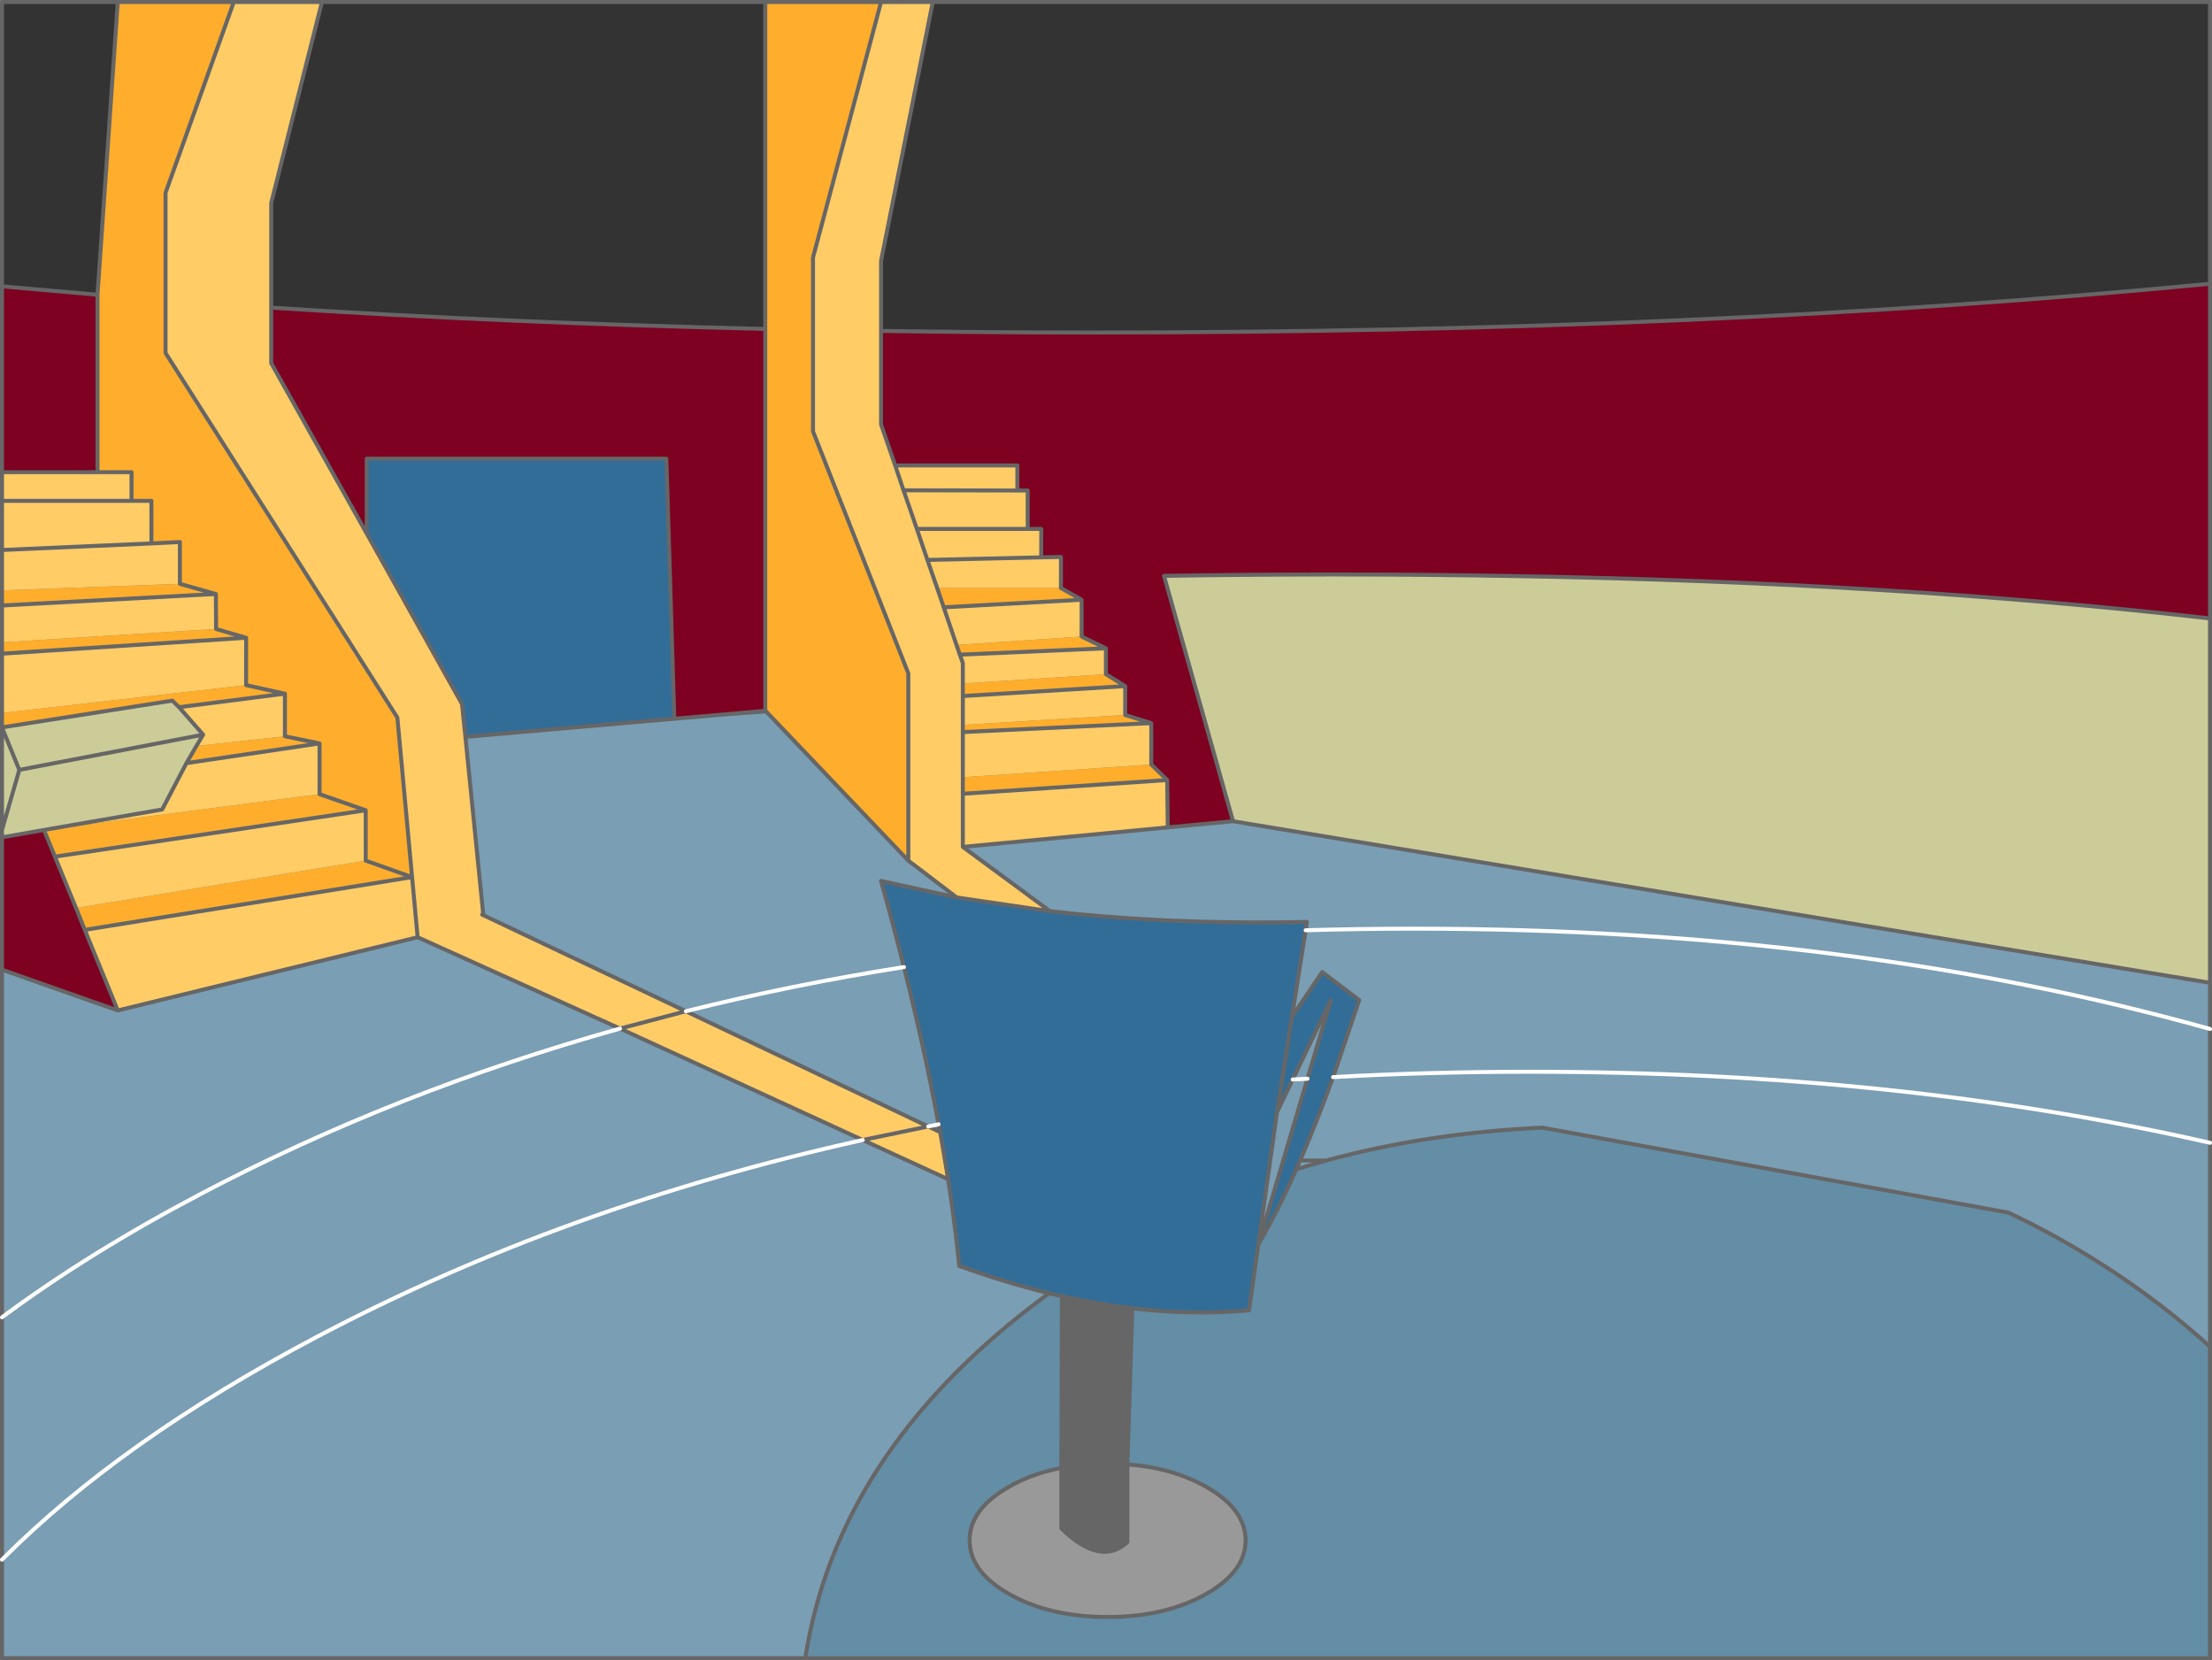
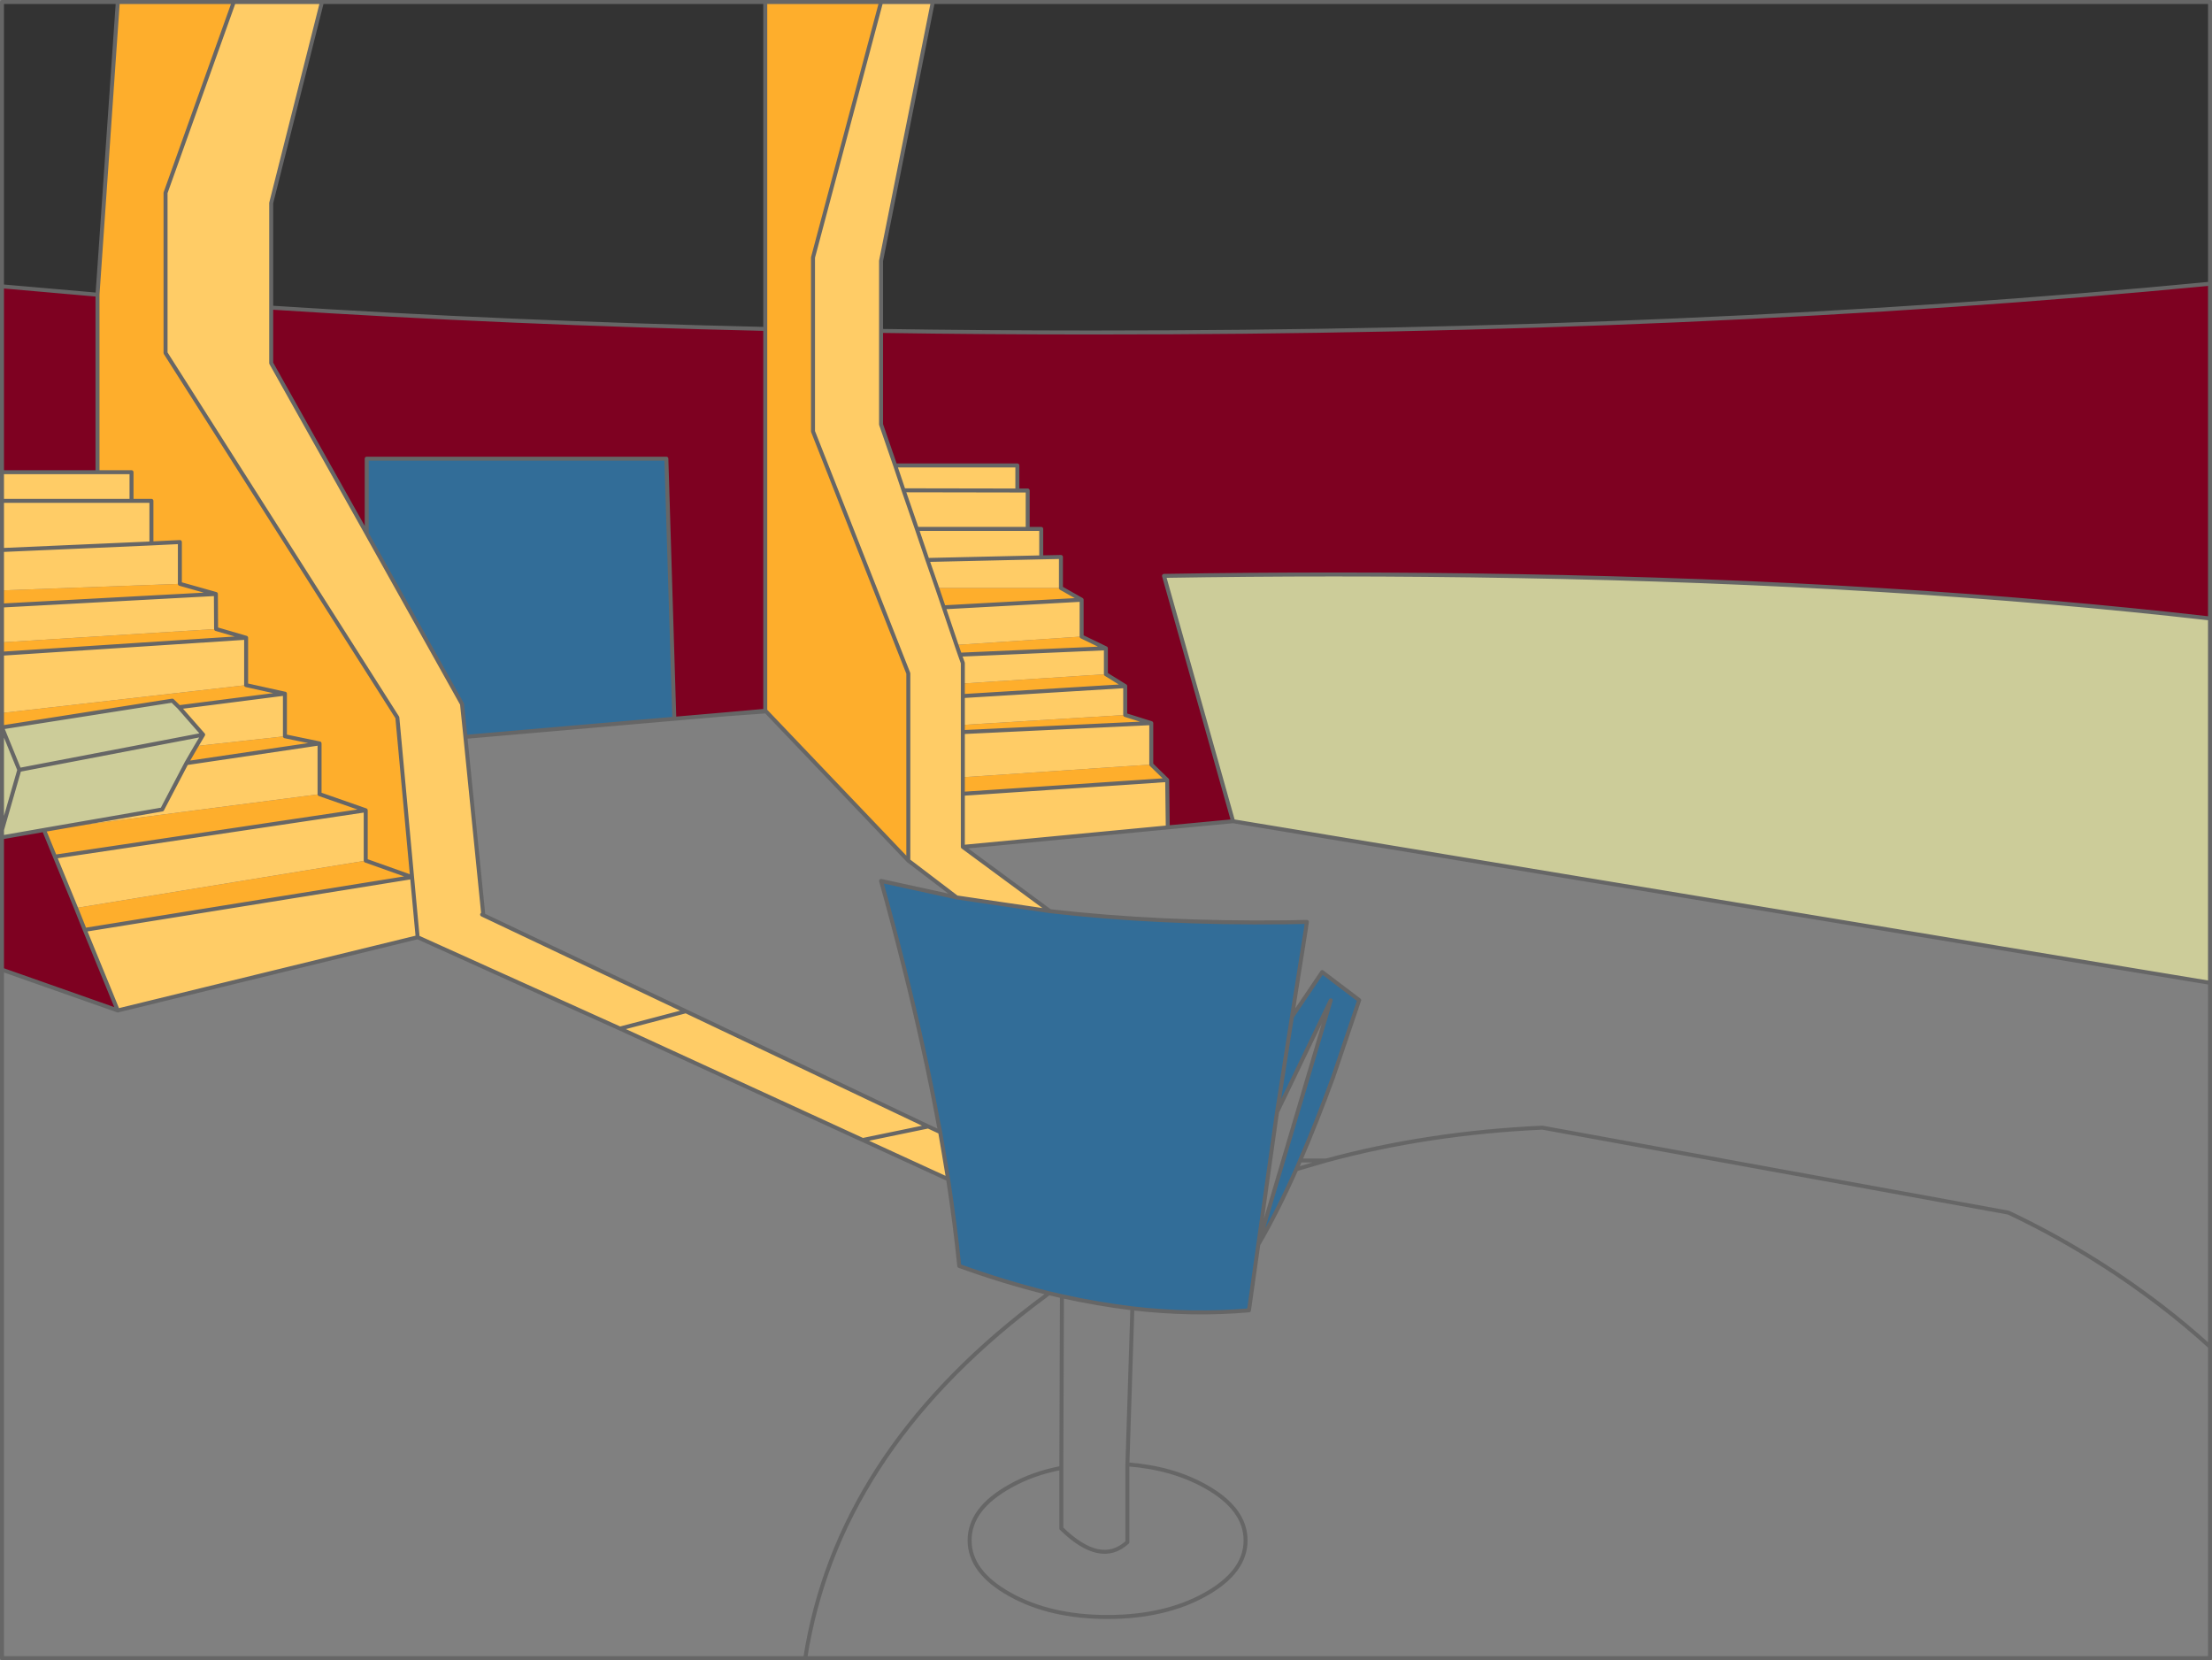
<svg xmlns="http://www.w3.org/2000/svg" height="417.15px" width="555.85px">
  <rect width="100%" height="100%" fill="#808080" stroke="none" />
  <g transform="matrix(1.0, 0.0, 0.0, 1.0, 277.9, 208.55)">
    <path d="M15.4 -12.55 L11.4 -16.45 11.4 -26.85 4.85 -28.9 4.85 -36.15 0.0 -39.15 0.0 -45.65 -6.1 -48.6 -6.1 -57.85 -11.3 -60.8 -11.3 -68.6 -16.25 -68.5 -16.25 -75.65 -19.65 -75.65 -19.65 -85.3 -22.25 -85.3 -22.25 -91.6 -52.95 -91.6 -56.5 -101.9 -56.5 -125.4 Q-30.35 -125.0 -3.4 -125.0 150.4 -125.0 277.45 -137.25 L277.45 -53.15 Q198.65 -62.15 102.85 -63.8 L102.7 -63.8 Q80.5 -64.2 57.4 -64.2 35.6 -64.2 14.6 -63.85 L31.95 -2.2 15.55 -0.65 15.4 -12.55 M-277.4 35.1 L-277.4 1.85 -266.85 0.0 -264.1 6.7 -258.8 19.6 -256.6 25.1 -248.3 45.35 -277.4 35.1 M-277.4 -89.9 L-277.4 -136.6 -253.4 -134.5 -253.4 -89.9 -277.4 -89.9 M-185.75 -74.5 L-209.75 -117.3 -209.75 -131.25 Q-150.3 -127.4 -85.6 -125.9 L-85.6 -29.95 -95.7 -29.05 -108.45 -27.95 -110.45 -93.3 -185.75 -93.3 -185.75 -74.5" fill="#7e0121" fill-rule="evenodd" stroke="none" />
    <path d="M15.4 -12.55 L15.55 -0.65 -35.95 4.25 -14.05 20.4 -37.5 16.95 -49.65 7.7 -49.65 -39.35 -73.6 -100.15 -73.6 -143.85 -56.5 -208.05 -43.5 -208.05 -56.5 -143.0 -56.5 -125.4 -56.5 -101.9 -52.95 -91.6 -22.25 -91.6 -22.25 -85.3 -19.65 -85.3 -19.65 -75.65 -16.25 -75.65 -16.25 -68.5 -11.3 -68.6 -11.3 -60.8 -42.4 -60.8 -44.85 -67.85 -47.5 -75.65 -50.85 -85.35 -52.95 -91.6 -50.85 -85.35 -47.5 -75.65 -44.85 -67.85 -42.4 -60.8 -40.75 -55.95 -37.55 -46.5 -40.75 -55.95 -6.1 -57.85 -6.1 -48.6 -37.55 -46.5 -36.7 -44.05 -35.95 -41.95 -35.95 -36.8 -35.95 -41.95 -36.7 -44.05 0.0 -45.65 0.0 -39.15 -35.95 -36.8 -35.95 -33.65 4.85 -36.15 4.85 -28.9 -35.95 -26.4 -35.95 -33.65 -35.95 -26.4 -35.95 -24.6 -35.95 -13.25 -35.95 -24.6 11.4 -26.85 11.4 -16.45 -35.95 -13.25 -35.95 -9.1 15.4 -12.55 M-277.4 -25.75 L-277.4 -25.8 -277.25 -25.8 -277.4 -25.75 M-277.4 -29.4 L-277.4 -44.3 -216.05 -48.3 -216.05 -36.4 -277.4 -29.4 M-277.4 -47.15 L-277.4 -56.4 -223.65 -59.3 -223.6 -50.5 -277.4 -47.15 M-277.4 -60.2 L-277.4 -70.35 -277.4 -82.7 -277.4 -89.9 -253.4 -89.9 -244.85 -89.9 -244.85 -82.7 -277.4 -82.7 -244.85 -82.7 -239.85 -82.7 -239.85 -72.0 -232.7 -72.35 -232.7 -61.85 -277.4 -60.2 M-219.15 -208.05 L-197.0 -208.05 -209.75 -157.55 -209.75 -131.25 -209.75 -117.3 -185.75 -74.5 -161.8 -31.65 -160.95 -23.4 -156.45 21.35 -156.75 21.25 -156.45 21.4 -105.55 45.55 -122.1 49.9 -105.55 45.55 Q-75.1 60.0 -44.65 74.5 L-41.65 75.9 -40.75 81.15 -39.65 87.75 -61.1 77.9 -122.1 49.9 -172.95 26.95 -174.35 11.85 -172.95 26.95 -248.3 45.35 -256.6 25.1 -174.35 11.85 -178.05 -28.25 -236.3 -119.85 -236.3 -160.1 -219.15 -208.05 M-206.3 -34.25 L-206.3 -23.55 -228.55 -21.1 -226.85 -23.95 -232.9 -30.85 -206.35 -34.25 -206.3 -34.25 M-197.6 -21.75 L-197.6 -9.0 -266.85 0.0 -237.15 -5.15 -231.05 -16.8 -197.6 -21.75 M-186.0 -4.95 L-186.0 7.7 -258.8 19.6 -264.1 6.7 -186.0 -4.95 M-239.85 -72.0 L-277.4 -70.35 -239.85 -72.0 M-50.85 -85.35 L-22.25 -85.3 -50.85 -85.35 M-47.5 -75.65 L-19.65 -75.65 -47.5 -75.65 M-44.85 -67.85 L-16.25 -68.5 -44.85 -67.85 M-35.95 -9.1 L-35.95 4.25 -35.95 -9.1 M-44.65 74.5 L-61.1 77.9 -44.65 74.5" fill="#ffcc66" fill-rule="evenodd" stroke="none" />
    <path d="M11.4 -16.45 L15.4 -12.55 -35.95 -9.1 -35.95 -13.25 11.4 -16.45 M-11.3 -60.8 L-6.1 -57.85 -40.75 -55.95 -42.4 -60.8 -11.3 -60.8 M-6.1 -48.6 L0.0 -45.65 -36.7 -44.05 -37.55 -46.5 -6.1 -48.6 M0.0 -39.15 L4.85 -36.15 -35.95 -33.65 -35.95 -36.8 0.0 -39.15 M4.85 -28.9 L11.4 -26.85 -35.95 -24.6 -35.95 -26.4 4.85 -28.9 M-277.4 -25.8 L-277.4 -29.4 -216.05 -36.4 -216.05 -48.3 -223.6 -50.5 -216.05 -48.3 -277.4 -44.3 -277.4 -47.15 -223.6 -50.5 -223.65 -59.3 -232.7 -61.85 -223.65 -59.3 -277.4 -56.4 -277.4 -60.2 -232.7 -61.85 -232.7 -72.35 -239.85 -72.0 -239.85 -82.7 -244.85 -82.7 -244.85 -89.9 -253.4 -89.9 -253.4 -134.5 -248.3 -208.05 -219.15 -208.05 -236.3 -160.1 -236.3 -119.85 -178.05 -28.25 -174.35 11.85 -186.0 7.7 -174.35 11.85 -256.6 25.1 -258.8 19.6 -186.0 7.7 -186.0 -4.95 -197.6 -9.0 -186.0 -4.95 -264.1 6.7 -266.85 0.0 -197.6 -9.0 -197.6 -21.75 -206.3 -23.55 -197.6 -21.75 -231.05 -16.8 -228.55 -21.1 -206.3 -23.55 -206.3 -34.25 -206.35 -34.25 -216.05 -36.4 -206.35 -34.25 -232.9 -30.85 -234.6 -32.5 -277.25 -25.8 -277.4 -25.8 M-85.6 -208.05 L-56.5 -208.05 -73.6 -143.85 -73.6 -100.15 -49.65 -39.35 -49.65 7.7 -85.4 -29.8 -85.6 -29.95 -85.6 -125.9 -85.6 -208.05" fill="#feae2c" fill-rule="evenodd" stroke="none" />
-     <path d="M15.55 -0.65 L31.95 -2.2 277.45 38.4 277.45 50.0 277.45 78.6 Q199.05 60.75 106.65 60.75 81.3 60.75 57.1 62.1 81.3 60.75 106.65 60.75 199.05 60.75 277.45 78.6 L277.45 129.85 Q271.6 124.5 265.0 119.45 247.0 105.7 226.8 96.15 L109.7 74.8 Q81.0 76.1 55.35 83.05 L48.8 83.05 55.35 83.05 47.85 85.25 48.8 83.05 Q52.9 73.6 57.1 62.1 L63.65 42.75 54.35 35.7 46.75 46.95 50.2 25.2 Q63.7 24.8 77.55 24.8 187.4 24.8 277.45 50.0 187.4 24.8 77.55 24.8 63.7 24.8 50.2 25.2 L50.5 23.1 45.1 23.2 Q13.35 23.55 -14.05 20.4 L-35.95 4.25 15.55 -0.65 M-75.55 208.1 L-277.4 208.1 -277.4 183.35 -277.4 122.45 -277.4 35.1 -248.3 45.35 -172.95 26.95 -122.1 49.9 -61.1 77.9 -39.65 87.75 Q-37.9 99.1 -36.85 109.55 -25.35 113.7 -14.3 116.4 L-18.35 119.45 Q-67.6 157.2 -75.55 208.1 M-37.5 16.95 L-56.5 12.8 Q-53.4 23.9 -50.75 34.45 -45.5 55.3 -42.05 73.95 L-44.65 74.5 Q-75.1 60.0 -105.55 45.55 L-156.45 21.4 -156.45 21.35 -160.95 -23.4 -108.45 -27.95 -95.7 -29.05 -85.4 -29.8 -49.65 7.7 -37.5 16.95 M38.3 104.15 L43.0 70.9 46.95 62.7 50.65 62.5 46.95 62.7 56.5 42.8 50.65 62.5 38.3 104.15 M-50.75 34.45 Q-79.0 38.9 -105.55 45.55 -79.0 38.9 -50.75 34.45 M-277.4 183.35 Q-247.4 153.25 -198.25 127.35 -136.0 94.5 -61.1 77.9 -136.0 94.5 -198.25 127.35 -247.4 153.25 -277.4 183.35 M-122.1 49.9 Q-178.6 65.7 -227.35 91.4 -255.5 106.2 -277.4 122.45 -255.5 106.2 -227.35 91.4 -178.6 65.7 -122.1 49.9" fill="#7a9eb4" fill-rule="evenodd" stroke="none" />
    <path d="M277.45 -137.25 Q150.4 -125.0 -3.4 -125.0 -30.35 -125.0 -56.5 -125.4 L-56.5 -143.0 -43.5 -208.05 277.45 -208.05 277.45 -137.25 M-277.4 -136.6 L-277.4 -208.05 -248.3 -208.05 -253.4 -134.5 -277.4 -136.6 M-197.0 -208.05 L-85.6 -208.05 -85.6 -125.9 Q-150.3 -127.4 -209.75 -131.25 L-209.75 -157.55 -197.0 -208.05" fill="#333333" fill-rule="evenodd" stroke="none" />
-     <path d="M277.45 129.85 L277.45 208.1 -75.55 208.1 Q-67.6 157.2 -18.35 119.45 L-14.3 116.4 -11.05 117.15 -11.2 160.3 Q-18.35 161.65 -24.1 164.9 -34.25 170.55 -34.25 178.5 -34.25 186.45 -24.1 192.1 -14.0 197.75 0.4 197.75 14.8 197.75 24.95 192.1 35.1 186.45 35.1 178.5 35.1 170.55 24.95 164.9 16.6 160.25 5.4 159.4 L6.65 120.2 Q21.75 121.95 35.95 120.7 L38.3 104.15 Q43.0 96.15 47.85 85.25 L55.35 83.05 Q81.0 76.1 109.7 74.8 L226.8 96.15 Q247.0 105.7 265.0 119.45 271.6 124.5 277.45 129.85" fill="#648da6" fill-rule="evenodd" stroke="none" />
    <path d="M50.2 25.2 L46.75 46.95 54.35 35.7 63.65 42.75 57.1 62.1 Q52.9 73.6 48.8 83.05 L47.85 85.25 Q43.0 96.15 38.3 104.15 L50.65 62.5 56.5 42.8 46.95 62.7 43.0 70.9 38.3 104.15 35.95 120.7 Q21.75 121.95 6.65 120.2 -2.05 119.15 -11.05 117.15 L-14.3 116.4 Q-25.35 113.7 -36.85 109.55 -37.9 99.1 -39.65 87.75 L-40.75 81.15 -41.65 75.9 -42.05 73.95 Q-45.5 55.3 -50.75 34.45 -53.4 23.9 -56.5 12.8 L-37.5 16.95 -14.05 20.4 Q13.35 23.55 45.1 23.2 L50.5 23.1 50.2 25.2 M46.75 46.95 L43.0 70.9 46.75 46.95 M-160.95 -23.4 L-161.8 -31.65 -185.75 -74.5 -185.75 -93.3 -110.45 -93.3 -108.45 -27.95 -160.95 -23.4" fill="#326d98" fill-rule="evenodd" stroke="none" />
-     <path d="M-11.05 117.15 Q-2.05 119.15 6.65 120.2 L5.4 159.4 5.4 178.95 Q-1.3 185.15 -11.2 175.5 L-11.2 160.3 -11.05 117.15" fill="#666666" fill-rule="evenodd" stroke="none" />
-     <path d="M5.4 159.4 Q16.6 160.25 24.95 164.9 35.1 170.55 35.1 178.5 35.1 186.45 24.95 192.1 14.8 197.75 0.4 197.75 -14.0 197.75 -24.1 192.1 -34.25 186.45 -34.25 178.5 -34.25 170.55 -24.1 164.9 -18.35 161.65 -11.2 160.3 L-11.2 175.5 Q-1.3 185.15 5.4 178.95 L5.4 159.4" fill="#999999" fill-rule="evenodd" stroke="none" />
    <path d="M31.95 -2.2 L14.6 -63.85 Q35.6 -64.2 57.4 -64.2 80.5 -64.2 102.7 -63.8 L102.85 -63.8 Q198.65 -62.15 277.45 -53.15 L277.45 38.4 31.95 -2.2 M-277.4 1.85 L-277.4 0.0 -277.4 -25.15 -277.15 -25.15 -277.25 -25.8 -234.6 -32.5 -232.9 -30.85 -226.85 -23.95 -228.55 -21.1 -231.05 -16.8 -237.15 -5.15 -266.85 0.0 -277.4 1.85 M-277.15 -25.15 L-273.05 -15.1 -277.4 0.0 -273.05 -15.1 -277.15 -25.15 M-273.05 -15.1 L-226.85 -23.95 -273.05 -15.1" fill="#cccc99" fill-rule="evenodd" stroke="none" />
    <path d="M11.4 -16.45 L15.4 -12.55 15.55 -0.65 31.95 -2.2 14.6 -63.85 Q35.6 -64.2 57.4 -64.2 80.5 -64.2 102.7 -63.8 L102.85 -63.8 Q198.65 -62.15 277.45 -53.15 L277.45 -137.25 Q150.4 -125.0 -3.4 -125.0 -30.35 -125.0 -56.5 -125.4 L-56.5 -101.9 -52.95 -91.6 -22.25 -91.6 -22.25 -85.3 -19.65 -85.3 -19.65 -75.65 -16.25 -75.65 -16.25 -68.5 -11.3 -68.6 -11.3 -60.8 -6.1 -57.85 -6.1 -48.6 0.0 -45.65 0.0 -39.15 4.85 -36.15 4.85 -28.9 11.4 -26.85 11.4 -16.45 M-35.95 -13.25 L-35.95 -9.1 15.4 -12.55 M277.45 -137.25 L277.45 -208.05 -43.5 -208.05 -56.5 -143.0 -56.5 -125.4 M277.45 78.6 L277.45 50.0 277.45 38.4 277.45 -53.15 M50.2 25.2 L46.75 46.95 54.35 35.7 63.65 42.75 57.1 62.1 Q52.9 73.6 48.8 83.05 L55.35 83.05 47.85 85.25 Q43.0 96.15 38.3 104.15 L50.65 62.5 56.5 42.8 46.95 62.7 43.0 70.9 46.75 46.95 M277.45 78.6 L277.45 129.85 277.45 208.1 -75.55 208.1 -277.4 208.1 -277.4 183.35 -277.4 122.45 -277.4 35.1 -277.4 1.85 -277.4 0.0 -277.4 -25.15 -277.4 -25.75 -277.4 -25.8 -277.4 -29.4 -277.4 -44.3 -277.4 -47.15 -277.4 -56.4 -277.4 -60.2 -277.4 -70.35 -277.4 -82.7 -277.4 -89.9 -277.4 -136.6 -277.4 -208.05 -248.3 -208.05 -219.15 -208.05 -197.0 -208.05 -85.6 -208.05 -56.5 -208.05 -43.5 -208.05 M55.35 83.05 Q81.0 76.1 109.7 74.8 L226.8 96.15 Q247.0 105.7 265.0 119.45 271.6 124.5 277.45 129.85 M50.2 25.2 L50.5 23.1 45.1 23.2 Q13.35 23.55 -14.05 20.4 L-37.5 16.95 -56.5 12.8 Q-53.4 23.9 -50.75 34.45 -45.5 55.3 -42.05 73.95 L-41.65 75.9 -40.75 81.15 -39.65 87.75 Q-37.9 99.1 -36.85 109.55 -25.35 113.7 -14.3 116.4 L-11.05 117.15 Q-2.05 119.15 6.65 120.2 21.75 121.95 35.95 120.7 L38.3 104.15 43.0 70.9 M48.8 83.05 L47.85 85.25 M-11.2 160.3 Q-18.35 161.65 -24.1 164.9 -34.25 170.55 -34.25 178.5 -34.25 186.45 -24.1 192.1 -14.0 197.75 0.4 197.75 14.8 197.75 24.95 192.1 35.1 186.45 35.1 178.5 35.1 170.55 24.95 164.9 16.6 160.25 5.4 159.4 L5.4 178.95 Q-1.3 185.15 -11.2 175.5 L-11.2 160.3 -11.05 117.15 M5.4 159.4 L6.65 120.2 M31.95 -2.2 L277.45 38.4 M-185.75 -74.5 L-209.75 -117.3 -209.75 -131.25 -209.75 -157.55 -197.0 -208.05 M-219.15 -208.05 L-236.3 -160.1 -236.3 -119.85 -178.05 -28.25 -174.35 11.85 -172.95 26.95 -122.1 49.9 -105.55 45.55 -156.45 21.4 -156.75 21.25 -156.45 21.35 -160.95 -23.4 -161.8 -31.65 -185.75 -74.5 -185.75 -93.3 -110.45 -93.3 -108.45 -27.95 -95.7 -29.05 -85.6 -29.95 -85.6 -125.9 Q-150.3 -127.4 -209.75 -131.25 M-277.4 -136.6 L-253.4 -134.5 -248.3 -208.05 M-253.4 -89.9 L-277.4 -89.9 M-244.85 -82.7 L-244.85 -89.9 -253.4 -89.9 -253.4 -134.5 M-277.4 -82.7 L-244.85 -82.7 -239.85 -82.7 -239.85 -72.0 -232.7 -72.35 -232.7 -61.85 -223.65 -59.3 -223.6 -50.5 -216.05 -48.3 -216.05 -36.4 -206.35 -34.25 -206.3 -34.25 -206.3 -23.55 -197.6 -21.75 -197.6 -9.0 -186.0 -4.95 -186.0 7.7 -174.35 11.85 -256.6 25.1 -248.3 45.35 -172.95 26.95 M-277.4 -25.15 L-277.15 -25.15 -277.4 -25.75 -277.25 -25.8 -234.6 -32.5 -232.9 -30.85 -206.35 -34.25 -206.3 -34.25 M-277.4 0.0 L-273.05 -15.1 -277.15 -25.15 M-266.85 0.0 L-237.15 -5.15 -231.05 -16.8 -228.55 -21.1 -226.85 -23.95 -273.05 -15.1 M-232.9 -30.85 L-226.85 -23.95 M-197.6 -21.75 L-231.05 -16.8 M-277.4 -44.3 L-216.05 -48.3 M-277.4 -70.35 L-239.85 -72.0 M-277.4 -56.4 L-223.65 -59.3 M-56.5 -208.05 L-73.6 -143.85 -73.6 -100.15 -49.65 -39.35 -49.65 7.7 -37.5 16.95 M-95.7 -29.05 L-85.4 -29.8 -85.6 -29.95 M-108.45 -27.95 L-160.95 -23.4 M-42.4 -60.8 L-44.85 -67.85 -47.5 -75.65 -50.85 -85.35 -52.95 -91.6 M-40.75 -55.95 L-42.4 -60.8 M-35.95 -33.65 L-35.95 -26.4 -35.95 -24.6 -35.95 -13.25 M-35.95 -36.8 L-35.95 -33.65 4.85 -36.15 M-36.7 -44.05 L-37.55 -46.5 -40.75 -55.95 -6.1 -57.85 M-35.95 -36.8 L-35.95 -41.95 -36.7 -44.05 0.0 -45.65 M-16.25 -68.5 L-44.85 -67.85 M-19.65 -75.65 L-47.5 -75.65 M-22.25 -85.3 L-50.85 -85.35 M-85.6 -208.05 L-85.6 -125.9 M-14.05 20.4 L-35.95 4.25 -35.95 -9.1 M-44.65 74.5 L-41.65 75.9 M-61.1 77.9 L-44.65 74.5 Q-75.1 60.0 -105.55 45.55 M-39.65 87.75 L-61.1 77.9 -122.1 49.9 M-156.45 21.35 L-156.45 21.4 M-75.55 208.1 Q-67.6 157.2 -18.35 119.45 L-14.3 116.4 M-264.1 6.7 L-266.85 0.0 -277.4 1.85 M-258.8 19.6 L-264.1 6.7 -186.0 -4.95 M-256.6 25.1 L-258.8 19.6 M-277.4 35.1 L-248.3 45.35 M-85.4 -29.8 L-49.65 7.7 M-35.95 4.25 L15.55 -0.65 M11.4 -26.85 L-35.95 -24.6" fill="none" stroke="#666666" stroke-linecap="round" stroke-linejoin="round" stroke-width="1.0" />
-     <path d="M277.45 50.0 Q187.4 24.8 77.55 24.8 63.7 24.8 50.2 25.2 M57.1 62.1 Q81.3 60.75 106.65 60.75 199.05 60.75 277.45 78.6 M50.65 62.5 L46.95 62.7 M-42.05 73.95 L-44.65 74.5 M-105.55 45.55 Q-79.0 38.9 -50.75 34.45 M-61.1 77.9 Q-136.0 94.5 -198.25 127.35 -247.4 153.25 -277.4 183.35 M-277.4 122.45 Q-255.5 106.2 -227.35 91.4 -178.6 65.7 -122.1 49.9" fill="none" stroke="#ffffff" stroke-linecap="round" stroke-linejoin="round" stroke-width="1.0" />
  </g>
</svg>